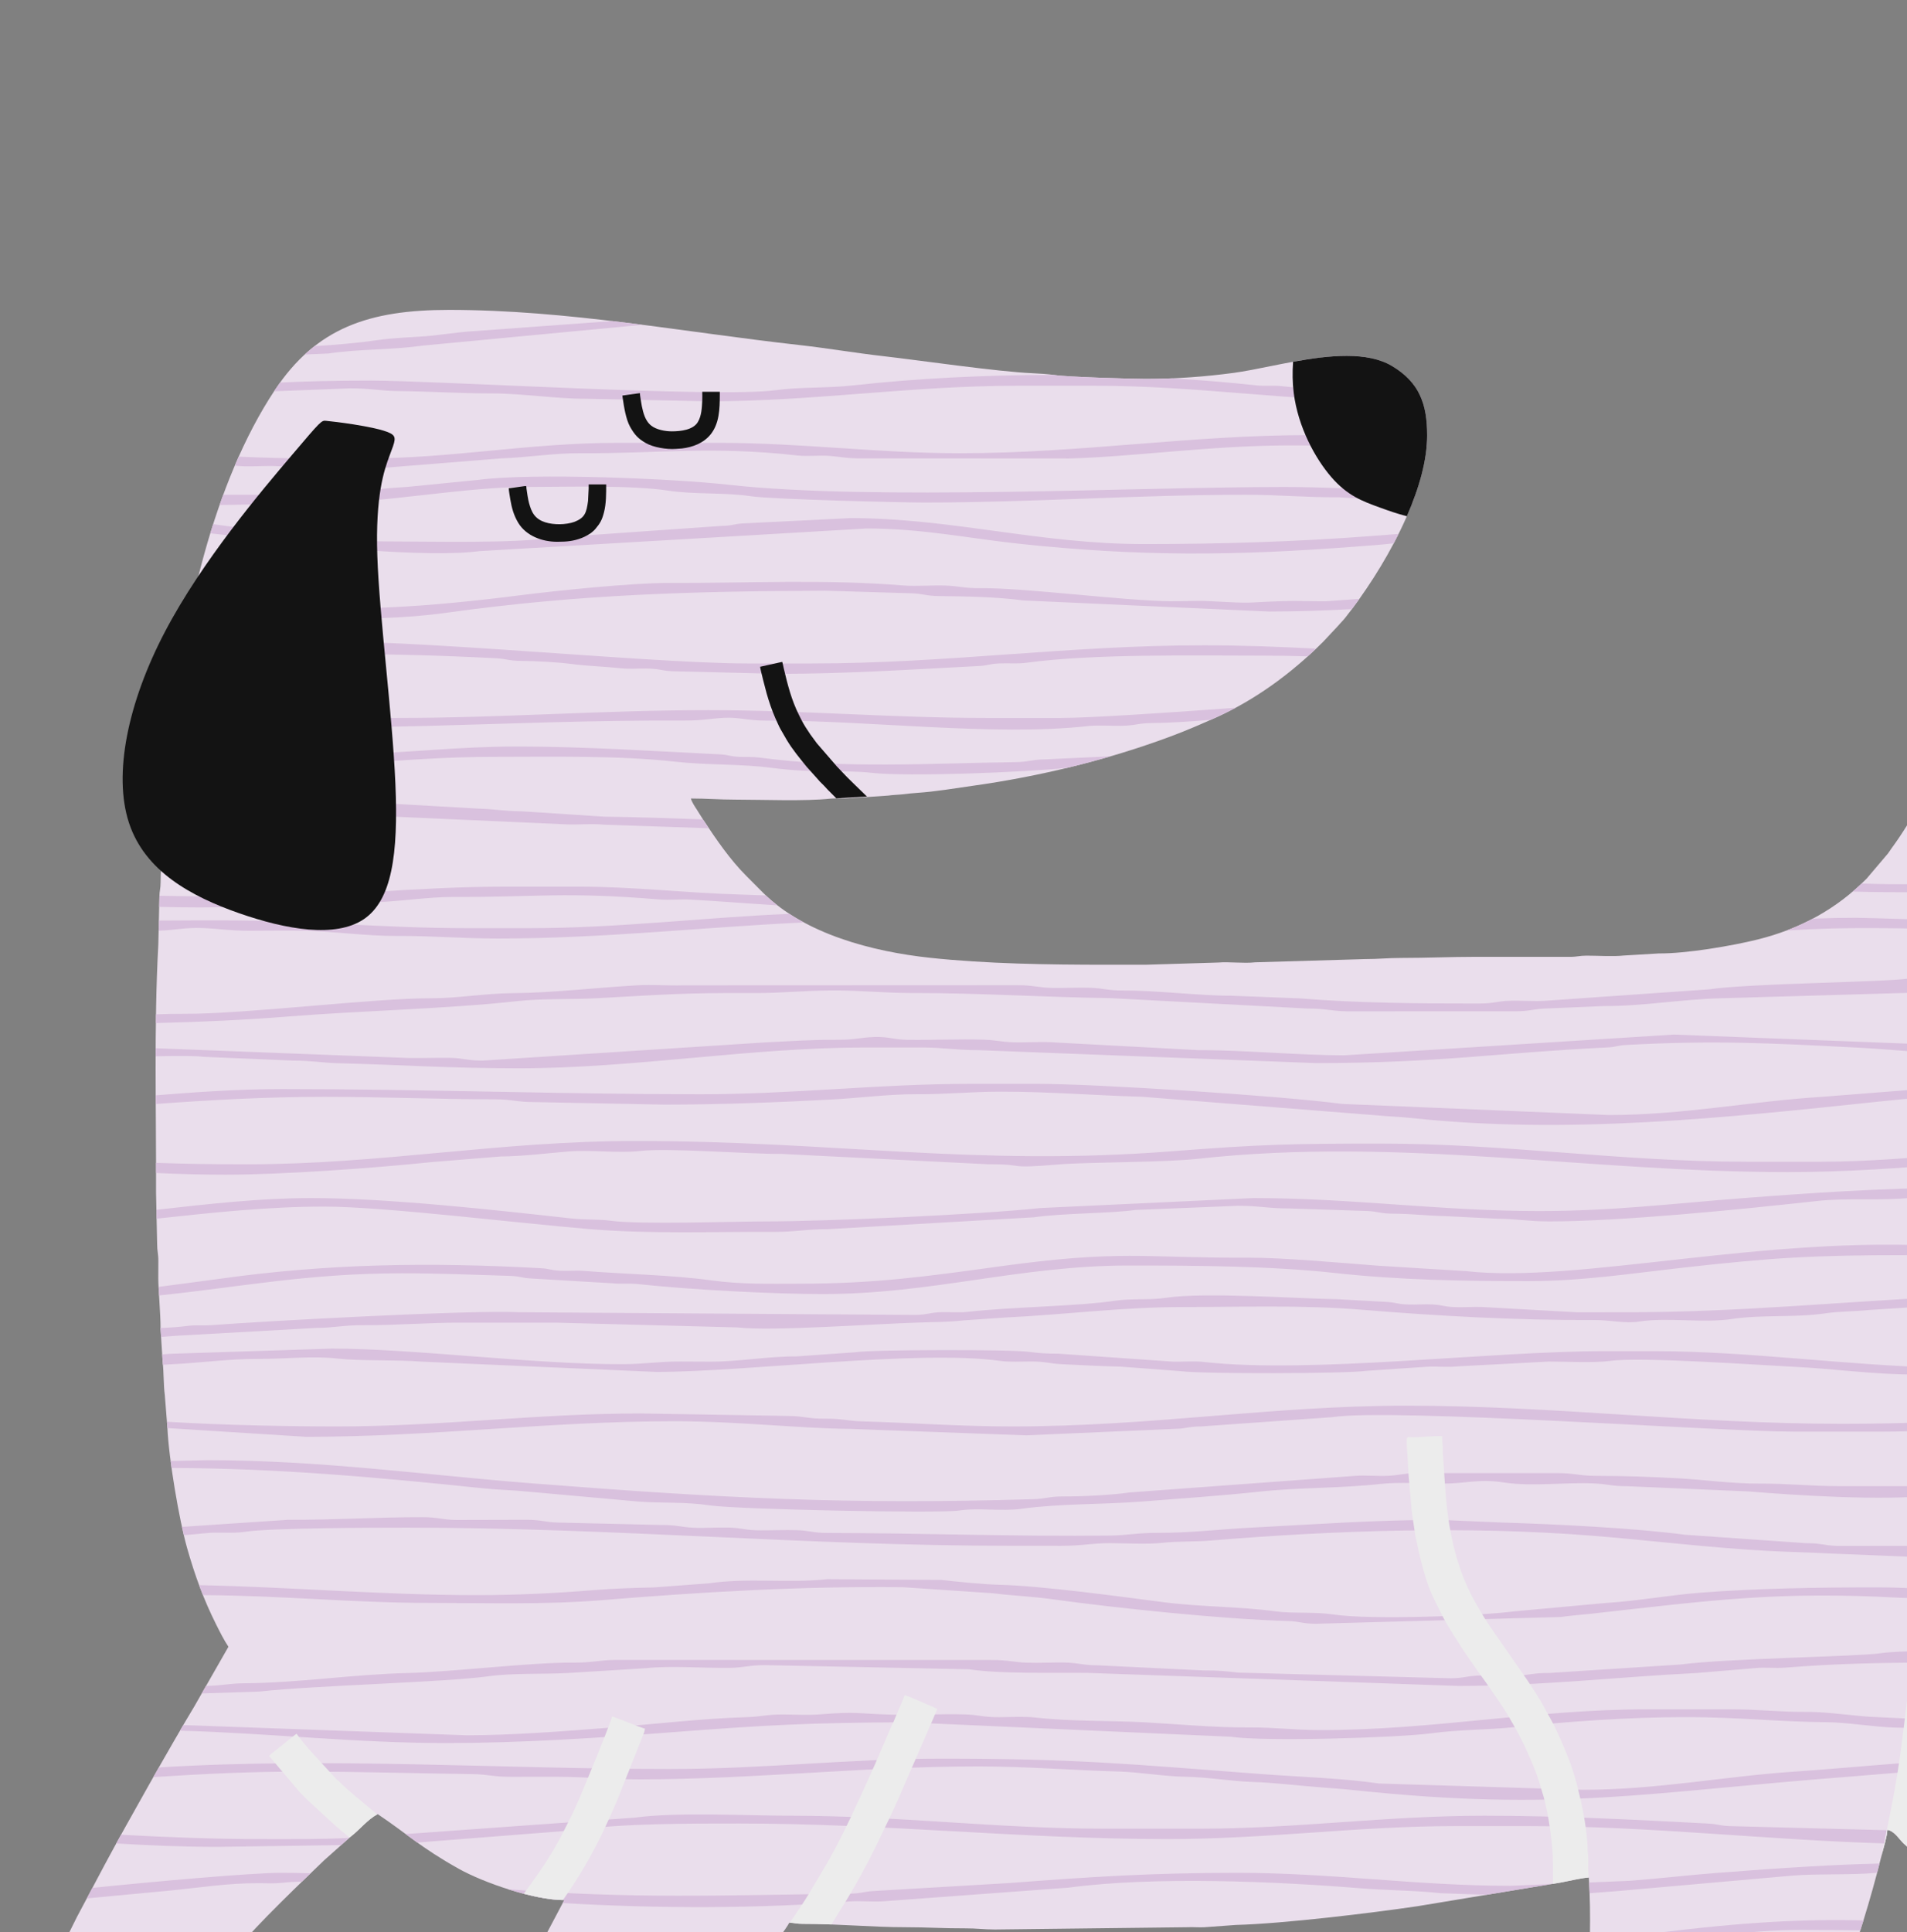
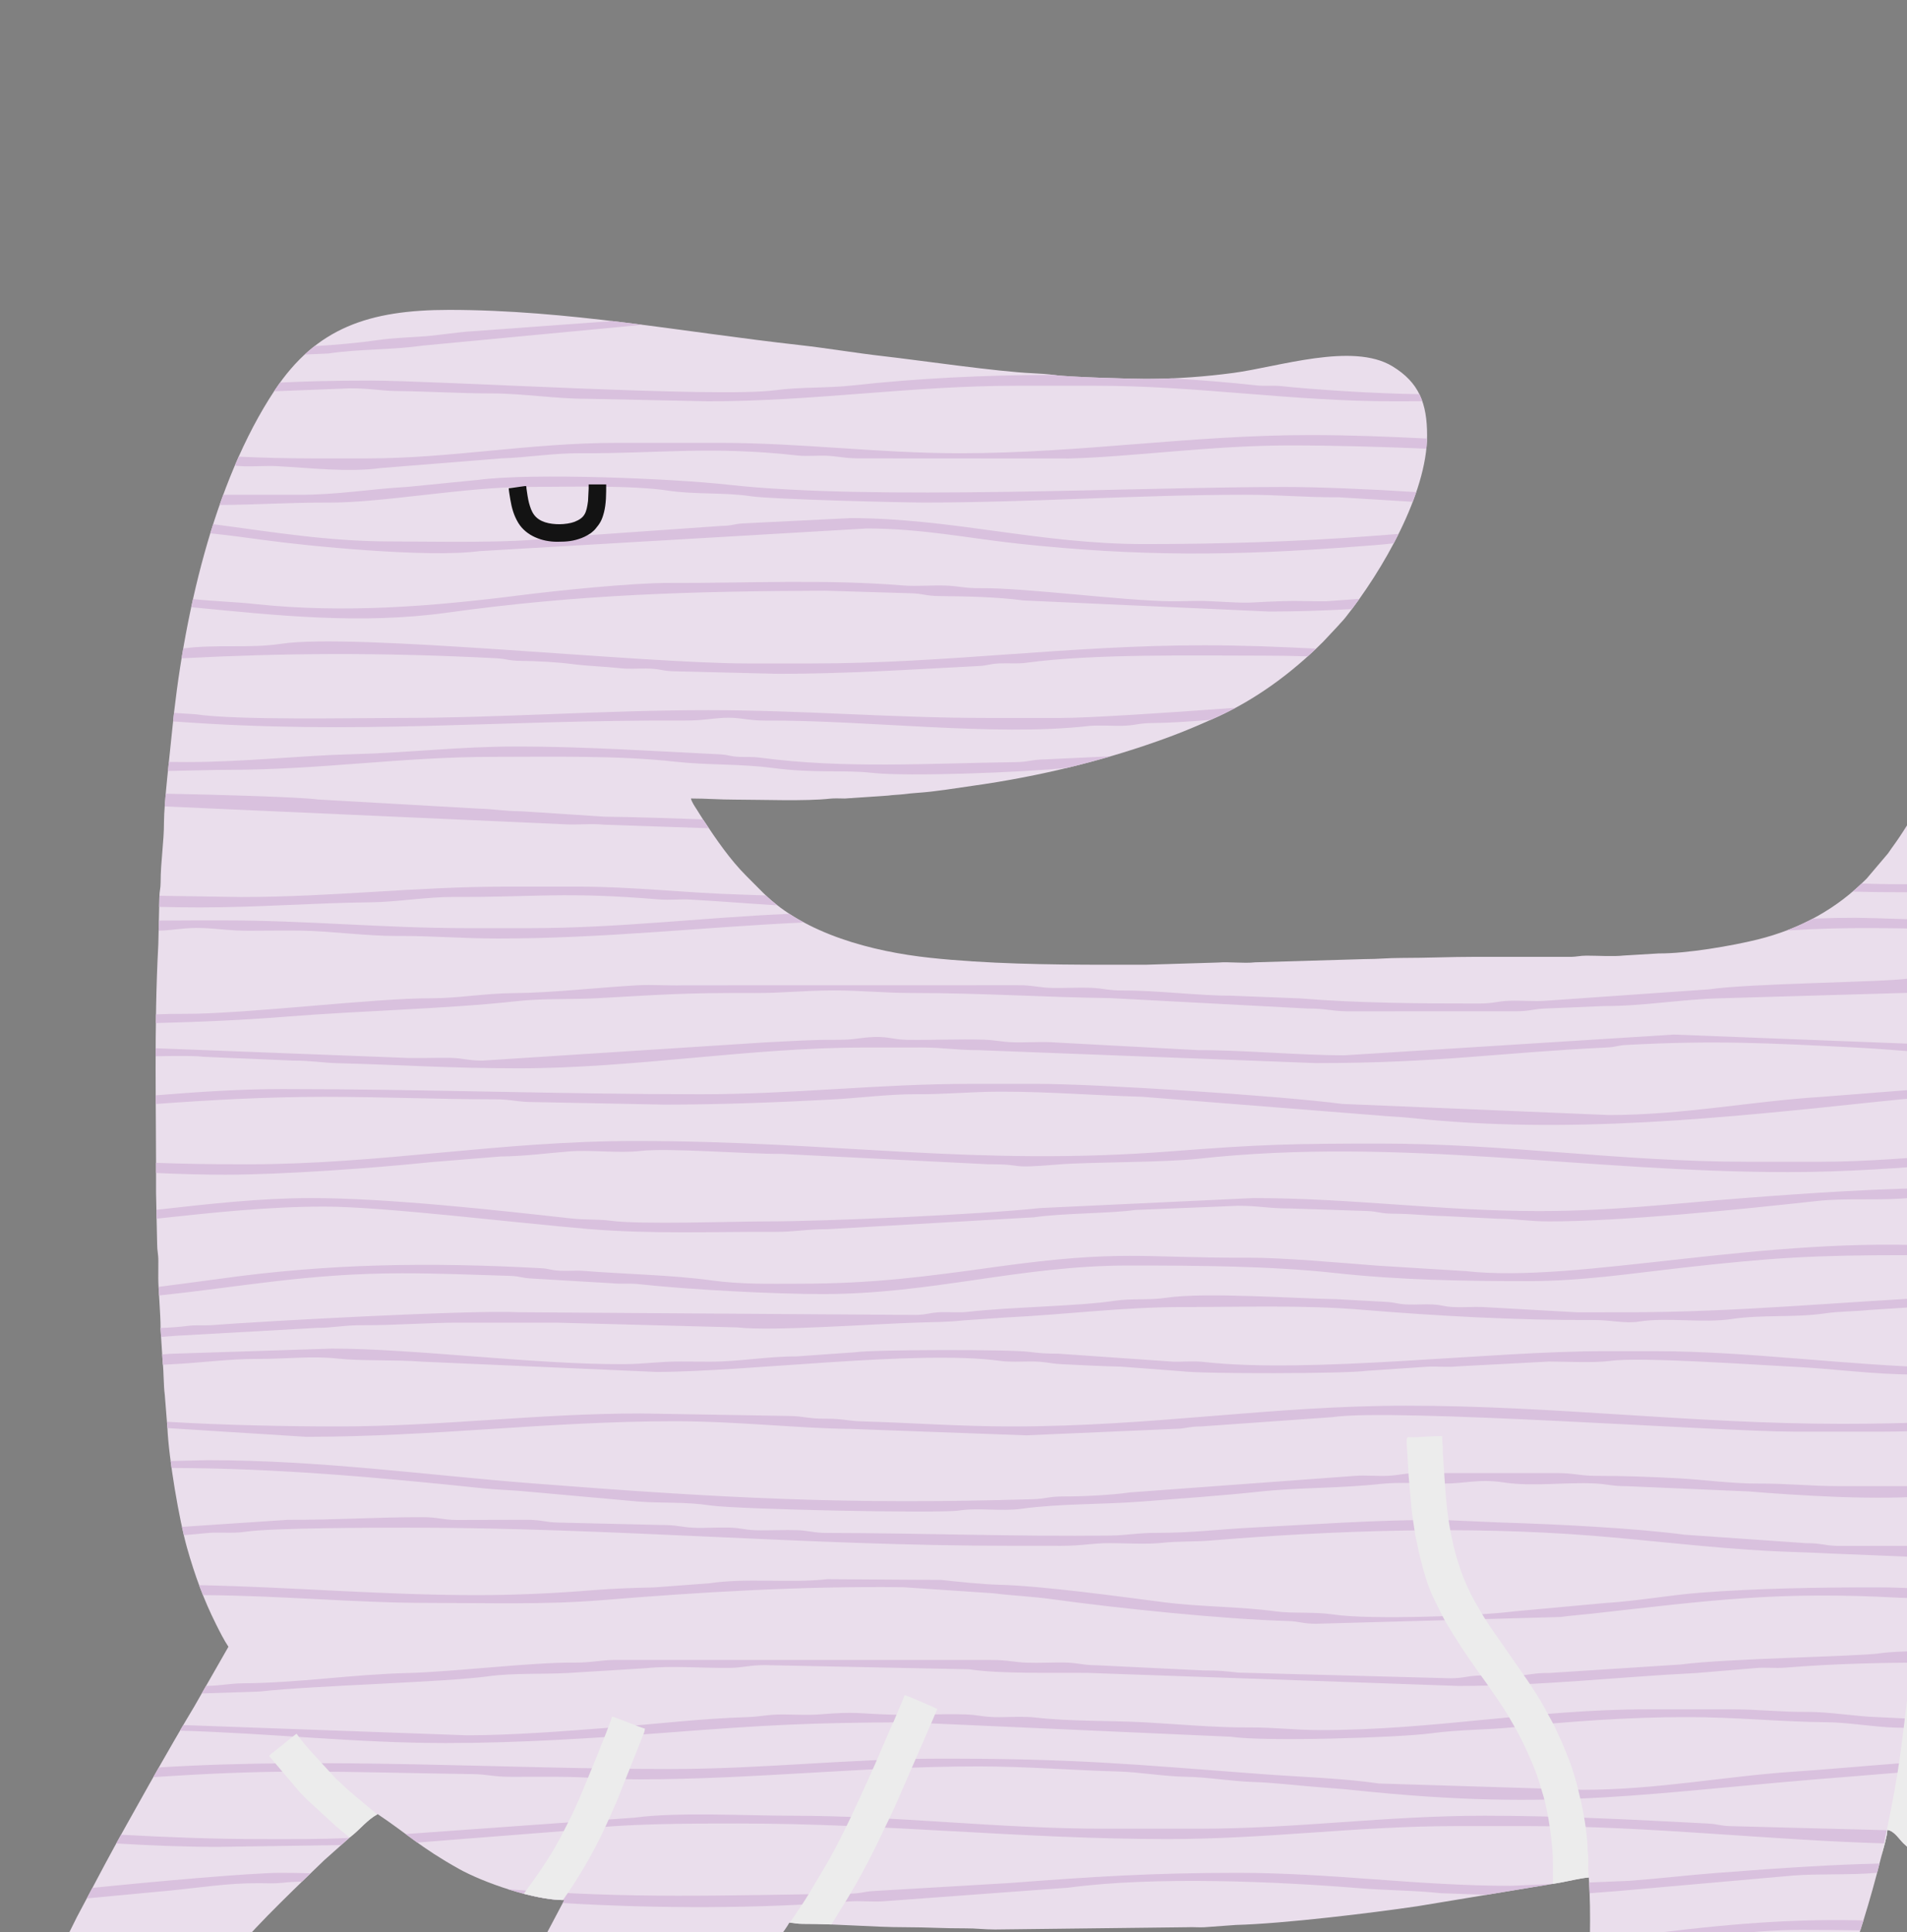
<svg xmlns="http://www.w3.org/2000/svg" width="155" height="157" viewBox="0 0 155 157" fill="none">
  <rect x="0" y="0" width="155" height="157" fill="#808080" stroke="none" />
  <g opacity="0.85">
    <path fill-rule="evenodd" clip-rule="evenodd" d="M110.345 194H108.028C107.053 193.931 106.187 193.76 105.515 193.451C104.137 192.816 103.564 191.222 104.622 189.982C104.947 189.602 105.229 189.372 105.661 189.091C107.293 188.034 109.298 187.468 111.122 186.741C113.454 185.811 115.914 185.08 118.203 184.078C120.375 183.125 122.55 182.069 124.242 180.376C124.604 180.016 124.912 179.757 125.226 179.337C128.147 175.442 128.568 170.259 128.948 165.507C128.976 165.173 128.932 164.866 128.978 164.525L129.141 161.839C129.179 158.732 129.345 155.635 129.138 152.554C128.436 152.612 127.543 152.84 126.8 152.974L115.206 154.89C111.56 155.429 104.362 156.309 100.458 156.411L97.887 156.598C97.441 156.622 96.954 156.573 96.508 156.597L80.883 156.781C79.96 156.781 79.337 156.684 78.494 156.689C76.751 156.697 75.306 156.595 73.622 156.597C70.966 156.601 67.956 156.313 65.256 156.323C64.729 156.326 64.557 156.239 64.155 156.23C63.634 157.214 59.348 162.663 58.3 164.067L56.505 166.318C56.283 166.59 56.082 166.818 55.882 167.073C55.103 168.073 54.179 169.012 53.388 170C53.129 170.324 52.995 170.433 52.736 170.728L50.069 173.575C49.79 173.852 49.715 173.986 49.471 174.264L45.221 178.194C44.728 178.574 44.266 178.999 43.763 179.401C41.723 181.024 39.582 182.518 37.312 183.887C33.862 185.968 30.075 187.836 26.276 189.211C24.954 189.689 23.637 190.188 22.255 190.612C19.566 191.434 16.184 192.439 13.235 192.439C11.424 192.439 9.55 191.401 10.475 189.403C10.63 189.066 10.726 189.036 10.949 188.773C12.165 187.333 15.329 185.843 17.125 184.84L20.68 182.88C23.933 181.201 27.394 179.001 30.176 176.66C30.605 176.299 30.976 176.04 31.365 175.643L32.56 174.541C32.95 174.15 33.272 173.829 33.664 173.439C33.922 173.183 33.983 173.041 34.214 172.793L35.755 171.027C37.382 168.893 38.944 166.693 40.32 164.379L41.148 163.001C42.83 160.189 44.333 157.286 45.865 154.391C43.377 154.391 39.299 152.972 37.287 151.848C34.165 150.101 33.129 149.034 30.699 147.408C29.846 147.858 29.251 148.667 28.493 149.245L26.354 151.149C24.789 152.657 20.702 156.543 19.393 158.251L17.583 160.393C17.418 160.588 17.314 160.758 17.149 160.97C16.971 161.197 16.877 161.297 16.702 161.533C16.122 162.311 15.593 163.017 15.036 163.819C14.466 164.643 13.956 165.436 13.418 166.245C11.811 168.665 10.398 171.275 9.099 173.874L7.782 176.6C6.688 178.878 5.584 183.8 3.033 183.8C0.932 183.8 0.157 181.473 0 178.657V176.185C0.128 173.447 0.617 170.738 0.901 169.537C1.16 168.438 1.375 167.52 1.712 166.488L2.676 163.683C3.661 160.963 4.961 158.35 6.25 155.77L8.578 151.39C10.239 148.295 14.062 141.517 15.792 138.659L18.567 133.806C18.193 133.249 17.866 132.589 17.555 131.969C16.551 129.96 15.842 128.024 15.204 125.772C14.563 123.509 13.713 118.522 13.604 115.977L13.394 113.337C13.285 112.525 13.323 111.563 13.221 110.66L13.05 107.984C13.06 106.765 12.862 104.734 12.865 103.848C12.868 103.388 12.868 102.927 12.87 102.466C12.872 101.857 12.773 101.674 12.773 101.092L12.684 96.954C12.709 90.216 12.504 83.466 12.868 76.736L12.956 72.873C12.963 72.35 13.054 72.237 13.055 71.685C13.055 70.026 13.332 68.393 13.328 66.812C13.325 65.327 13.818 61.136 13.962 59.634C14.863 50.276 17.332 39.238 22.334 31.705C25.705 26.63 30.007 25.18 36.489 25.18C46.134 25.18 55.426 26.97 64.975 28.037C67.22 28.287 69.527 28.683 71.792 28.94C74.66 29.266 81.085 30.205 83.917 30.326C84.407 30.347 85.195 30.396 85.701 30.471C86.874 30.647 92.138 30.787 93.108 30.787C95.615 30.787 97.997 30.601 100.251 30.301C103.923 29.811 109.926 27.8 113.164 29.756C115.357 31.082 115.994 32.803 115.994 35.381C115.994 40.099 112.375 46.358 109.364 50.165C109.131 50.461 108.99 50.575 108.76 50.848L107.561 52.129C105.013 54.677 102.029 56.881 98.713 58.354C97.537 58.878 96.403 59.372 95.144 59.84C90.047 61.738 84.532 63.086 79.029 63.854C77.568 64.059 76.061 64.323 74.544 64.424C74.203 64.448 73.773 64.489 73.373 64.54C73.081 64.577 72.568 64.588 72.19 64.645L68.661 64.884C68.297 64.882 67.828 64.855 67.477 64.894C65.503 65.116 61.835 64.973 59.743 64.973C58.433 64.973 57.461 64.881 56.158 64.881C56.226 65.17 56.475 65.532 56.636 65.782C56.828 66.078 56.985 66.351 57.169 66.629C58.228 68.223 59.325 69.84 60.686 71.199C61.167 71.681 61.579 72.102 62.062 72.579C65.421 75.902 70.939 77.325 75.568 77.823C80.122 78.314 85.204 78.39 89.983 78.39C91.024 78.39 92.066 78.39 93.108 78.39L98.995 78.211C99.937 78.134 101.085 78.298 102.009 78.193L110.939 77.931C112.035 77.931 112.783 77.838 113.88 77.838C116.012 77.838 117.878 77.747 119.946 77.747L127.576 77.749C128.186 77.753 128.37 77.652 128.951 77.651C129.834 77.651 131.143 77.735 131.973 77.642L134.836 77.471C137.04 77.49 140.752 76.864 142.887 76.332C146.316 75.477 149.278 73.859 151.727 71.384L153.456 69.346C153.588 69.171 153.637 69.072 153.757 68.911C155.465 66.597 156.856 63.834 158.05 60.982C159.262 58.089 160.284 55.13 161.295 52.095C163.35 45.932 166.503 35.462 169.424 29.621C171.076 26.32 172.877 23.108 175.299 20.33C176.013 19.509 176.678 18.669 177.461 17.896L179.07 16.381C179.359 16.087 179.497 15.938 179.834 15.675C180.04 15.517 180.083 15.44 180.268 15.283C180.453 15.126 180.489 15.133 180.677 14.956C181.732 13.975 182.915 13.14 184.062 12.275C186.099 10.739 188.247 9.374 190.286 7.838L193.88 5.274C197.671 2.757 201.718 0 206.803 0H206.937C209.723 0.007 211.823 0.238 214.249 1.193C215.631 1.738 217.741 2.833 217.741 4.687C217.741 5.901 217.13 6.716 216.34 7.513C214.74 9.126 209.744 12.098 207.411 13.656L200.608 18.159C197.576 20.177 194.683 22.314 191.823 24.537L189.814 26.296C185.693 29.583 181.155 37.098 178.832 41.784C178.592 42.267 178.397 42.556 178.158 43.039C177.936 43.487 177.768 43.819 177.545 44.264L168.873 62.063C168.633 62.545 168.493 62.881 168.262 63.38L164.249 72.509C162.739 76.281 161.6 80.144 160.664 84.088C160.189 86.089 159.8 88.354 159.497 90.457C158.907 94.539 157.938 103.821 157.909 107.801C157.905 108.278 157.836 108.306 157.814 108.717C157.798 109.014 157.826 109.339 157.817 109.639C157.805 110.078 157.743 110.06 157.722 110.462C157.645 111.925 157.726 113.433 157.5 114.928C157.36 115.853 157.382 116.74 157.357 117.635C157.345 118.075 157.283 118.053 157.262 118.458C157.137 120.887 156.977 123.148 156.796 125.529C156.759 126.025 156.65 126.776 156.622 127.283C156.597 127.719 156.544 127.897 156.525 128.212C156.497 128.649 156.551 128.649 156.774 128.872L165.054 137.595C166.529 139.257 167.899 141.007 169.238 142.785C169.811 143.544 170.275 144.269 170.811 145.073C172.363 147.401 173.659 149.889 174.699 152.488C178.007 160.75 177.726 171.258 175.33 179.717C174.342 183.211 173.036 186.817 170.919 189.642C169.647 191.339 167.667 193.45 165.258 193.45C163.797 193.45 162.41 192.514 162.41 190.968C162.41 189.856 162.655 189.024 163.026 188.092C163.191 187.679 163.292 187.459 163.483 187.078C165.77 182.531 167.649 178.045 167.649 172.771C167.649 166.943 165.393 161.383 161.738 157.084L159.507 154.536C158.692 153.48 156.938 151.907 155.953 150.922L154.71 149.775C154.352 149.42 153.935 148.738 153.403 148.694C153.391 149.221 152.998 150.499 152.87 151.01C151.215 157.626 148.567 165.078 145.135 171.03C142.138 176.228 138.662 181.105 133.917 184.811C130.687 187.332 127.167 189.425 123.334 190.954C121.996 191.488 120.702 191.945 119.244 192.379C117.326 192.951 113.617 193.813 110.345 194Z" fill="#FDEFFF" />
    <path fill-rule="evenodd" clip-rule="evenodd" d="M166.936 193.111C166.404 193.323 165.845 193.45 165.257 193.45C164.679 193.45 164.114 193.302 163.641 193.03L166.936 193.111ZM171.754 188.424C171.603 188.661 171.45 188.895 171.291 189.123C168.504 189 166.317 188.878 165.663 188.779C164.743 188.639 163.807 188.559 162.866 188.512C162.916 188.375 162.969 188.235 163.025 188.092L163.036 188.066L171.754 188.424ZM174.202 183.255C174.118 183.49 174.031 183.723 173.941 183.956C171.064 183.712 168.182 183.473 165.26 183.289C165.351 183.077 165.44 182.864 165.527 182.65C168.232 182.799 170.928 183.001 174.202 183.255ZM175.462 179.24L175.33 179.718L175.24 180.033L166.258 180.696C166.345 180.439 166.428 180.185 166.509 179.926C168.1 179.842 169.75 179.735 171.494 179.603C172.834 179.501 174.185 179.339 175.462 179.24ZM176.524 174.291C176.482 174.549 176.44 174.805 176.393 175.06L167.463 175.638C167.503 175.326 167.537 175.011 167.565 174.694L176.524 174.291ZM177.068 169.337C177.053 169.59 177.036 169.843 177.016 170.095L176.748 170.094C175.188 170.089 174.275 170.321 172.533 170.309C171.322 170.3 169.488 170.407 167.537 170.535C167.512 170.278 167.481 170.02 167.447 169.764C170.639 169.59 173.835 169.429 177.068 169.337ZM177.114 164.541C177.125 164.791 177.134 165.042 177.139 165.294C174.392 165.556 171.643 165.873 168.935 166.079C168.193 166.136 167.447 166.185 166.697 166.228C166.618 165.958 166.535 165.69 166.447 165.424C168.809 165.311 171.382 165.179 172.898 164.981C174.201 164.811 175.625 164.664 177.114 164.541ZM176.719 160.231C176.756 160.484 176.791 160.736 176.822 160.991C172.856 161.272 168.964 161.635 164.908 161.795C164.77 161.532 164.63 161.273 164.485 161.016C168.644 160.803 172.675 160.491 176.719 160.231ZM176.195 157.361C176.255 157.63 176.312 157.901 176.366 158.171L173.371 158.087C172.249 158.054 171.386 157.911 169.997 157.874C169.038 157.851 169.096 157.732 168.304 157.67C166.147 157.5 164.005 157.357 161.867 157.237L161.737 157.084L161.229 156.504C162.987 156.605 164.904 156.71 167.05 156.815L170.969 157.114C172.79 157.389 174.483 157.357 176.195 157.361ZM174.593 152.225L174.699 152.488C174.769 152.665 174.839 152.842 174.906 153.02C172.654 152.84 170.417 152.658 168.099 152.603C167.085 152.578 167.14 152.434 166.208 152.385L160.722 152.175C159.476 152.178 158.267 152.064 157.058 151.993L156.437 151.396C160.354 151.429 164.465 151.646 171.057 151.964L174.402 152.206L174.593 152.225ZM172.901 148.594C173.037 148.85 173.169 149.108 173.298 149.368L167.53 149.703C164.5 150.117 160.702 149.856 157.558 149.856C156.621 149.856 155.691 149.846 154.766 149.827L154.709 149.776C154.38 149.45 154.001 148.846 153.529 148.717L164.51 149.003C165.982 148.985 167.444 149.1 168.826 148.89L172.901 148.594ZM196.324 3.673C196.795 3.376 197.272 3.086 197.756 2.805C201.652 2.488 205.608 2.244 209.87 2.244L216.621 2.541C216.885 2.769 217.119 3.023 217.306 3.302L213.884 3.082C212.874 3.086 211.5 3.165 210.534 3.056C206.715 2.628 201.194 3.202 196.324 3.673ZM188.696 8.994C188.993 8.784 189.289 8.573 189.583 8.358C194.393 8.33 198.694 7.781 203.339 7.735C204.617 7.722 205.386 7.509 206.916 7.514C208.01 7.518 209.436 7.592 210.492 7.504C213.852 7.227 214.379 7.446 216.345 7.506L216.339 7.513C216.145 7.71 215.898 7.925 215.614 8.158C214.967 8.152 214.318 8.148 213.667 8.148C207.984 8.148 202.691 8.735 197.207 8.775C196.066 8.781 195.969 8.966 194.901 8.999L188.696 8.994ZM182.761 13.248C183.083 13.005 183.409 12.764 183.732 12.522C189.749 12.225 195.791 11.944 202.065 11.944L209.87 12.071L208.736 12.794C208.417 12.79 208.091 12.787 207.761 12.787H198.69C193.274 12.787 188.008 12.998 182.761 13.248ZM177.951 17.433L178.863 16.575C179.496 16.586 180.154 16.622 180.75 16.573C181.61 16.5 181.933 16.363 183.076 16.367C186.521 16.381 189.421 16.161 192.995 16.161C196.392 16.161 199.919 16.19 203.445 16.281L202.308 17.033C201.795 17.04 201.292 17.033 200.811 16.994C194.522 16.474 187.302 17.13 180.963 17.208C179.763 17.222 179.506 17.435 178.237 17.433H177.951ZM174.313 21.524C174.449 21.349 174.589 21.175 174.729 21.004L179.929 21.209C181.493 21.33 182.937 21.298 184.469 21.522C187.441 21.958 190.875 21.834 193.685 22.219C193.982 22.26 194.332 22.296 194.723 22.325L193.831 22.995C191.773 22.904 189.979 22.796 188.807 22.668L174.313 21.524ZM171.115 26.411C171.263 26.149 171.412 25.887 171.564 25.627C171.879 25.634 172.204 25.639 172.543 25.642C173.718 25.654 173.883 25.86 175.058 25.869L188.354 26.494C188.765 26.493 189.169 26.494 189.567 26.498C189.303 26.719 189.038 26.954 188.773 27.206C187.535 27.16 186.298 27.121 184.977 27.129C183.298 27.14 182.357 26.909 180.544 26.921L174.223 26.493C173.183 26.438 172.153 26.438 171.115 26.411ZM168.57 31.437C168.697 31.154 168.822 30.879 168.948 30.609C174.246 30.848 179.494 31.133 184.979 31.133H185.345C185.127 31.422 184.912 31.715 184.698 32.01C179.78 31.906 173.952 31.666 168.57 31.437ZM166.878 35.594L167.175 34.819C172.075 35.024 177.097 35.498 182.123 35.882L181.743 36.503L177.84 36.374C174.447 36.008 170.648 35.693 166.878 35.594ZM165.218 40.202L165.503 39.382C170.343 39.476 174.998 39.819 179.688 40.121C179.549 40.381 179.415 40.637 179.284 40.888C174.784 40.584 170.335 40.202 165.574 40.202H165.218ZM163.61 44.994L163.864 44.226C164.843 44.16 165.838 44.087 166.853 44.011L173.577 43.562C174.575 43.486 176.198 43.356 178.066 43.221L177.691 43.972C175.458 44.108 173.248 44.267 171.072 44.432C168.156 44.654 165.729 44.842 163.61 44.994ZM161.955 50.085L162.222 49.267C166.927 49.238 171.089 48.757 175.485 48.49L175.072 49.337C170.771 49.673 166.449 49.994 161.955 50.085ZM161.24 52.256L161.294 52.095L161.481 51.53C165.54 51.438 169.576 51.471 173.94 51.664L173.637 52.283C170.598 52.176 167.559 52.221 164.518 52.221C163.417 52.221 162.325 52.234 161.24 52.256ZM159.158 58.191L159.434 57.453C161.721 57.742 166.509 57.761 170.998 57.703L170.685 58.344C168.532 58.347 166.394 58.336 164.308 58.336C162.561 58.336 160.848 58.282 159.158 58.191ZM157.704 61.792L157.99 61.122C161.219 60.877 164.483 60.664 167.898 60.651L169.534 60.708L169.184 61.425C165.265 61.344 161.387 61.404 157.704 61.792ZM155.041 66.994C155.209 66.72 155.374 66.442 155.536 66.163L160.932 66.349C162.974 66.349 164.989 66.325 166.984 66.284L166.598 67.16C165.416 67.18 164.23 67.192 163.043 67.192L157.139 66.98C156.463 66.982 155.75 66.992 155.041 66.994ZM150.583 72.447C150.831 72.236 151.074 72.016 151.313 71.789C152.701 71.837 154.087 71.858 155.457 71.841C156.629 71.826 156.799 71.627 157.972 71.612C160.029 71.587 161.64 71.407 163.469 71.415L164.768 71.325L164.431 72.093L158.622 72.473C155.307 72.514 152.836 72.507 150.583 72.447ZM145.211 75.608C145.949 75.328 146.661 75.006 147.349 74.642C148.488 74.598 149.642 74.573 150.807 74.573C151.858 74.573 157.877 74.767 163.307 75.002L163.069 75.68C162.635 75.654 162.206 75.634 161.783 75.621C154.009 75.39 150.245 75.299 145.211 75.608ZM24.762 28.808C25.023 28.567 25.289 28.34 25.562 28.127C27.396 28.015 29.15 27.859 30.663 27.639C31.996 27.445 33.228 27.425 34.566 27.322C35.724 27.232 37.142 26.992 38.378 26.916L49.76 26.087C50.579 26.184 51.399 26.286 52.218 26.392L34.282 28.091C31.744 28.451 29.203 28.346 26.689 28.725L24.762 28.808ZM22.275 31.795L22.334 31.705C22.475 31.492 22.618 31.286 22.763 31.085C24.862 30.982 27.126 30.923 30.152 30.923C35.474 30.923 58.393 32.34 63.001 31.708C65.013 31.432 67.189 31.554 69.356 31.313C74.483 30.746 80.061 30.463 85.639 30.463L85.7 30.471C86.873 30.647 92.137 30.787 93.107 30.787C93.832 30.787 94.547 30.771 95.252 30.742C97.6 30.881 99.899 31.07 102.112 31.313C102.797 31.389 103.475 31.3 104.16 31.375C106.546 31.635 111.831 31.992 115.365 32.026C115.456 32.212 115.537 32.404 115.605 32.603C114.816 32.607 114.033 32.609 113.261 32.609C104.904 32.609 97.42 31.344 89.003 31.344H82.675C74.012 31.344 66.237 32.609 57.574 32.609L47.655 32.404C45.28 32.414 42.412 31.972 40.074 31.969C37.342 31.967 35.11 31.81 32.253 31.774C30.943 31.758 30.047 31.551 28.465 31.555L22.275 31.795ZM19.084 37.831C19.188 37.588 19.293 37.345 19.4 37.106C21.276 37.19 23.275 37.249 25.511 37.249H29.73C36.81 37.249 42.96 35.983 50.191 35.983H58.418C65.203 35.983 71.309 36.827 78.035 36.827C87.806 36.827 96.711 35.351 106.511 35.351C109.726 35.351 112.863 35.476 115.988 35.632C115.982 35.903 115.963 36.178 115.934 36.457C112.324 36.31 108.647 36.194 104.824 36.194C98.472 36.194 92.151 37.118 86.901 37.256L70.021 37.246C68.803 37.258 68.392 37.125 67.477 37.048C66.58 36.974 65.669 37.108 64.777 37.007C57.766 36.221 53.287 36.87 47.237 36.827C44.991 36.809 42.88 37.18 40.7 37.249L30.938 38.034C28.314 38.393 25.144 38.02 22.559 37.88C21.672 37.832 20.703 37.916 19.809 37.888C19.504 37.88 19.279 37.857 19.084 37.831ZM17.846 41.033C17.943 40.755 18.044 40.477 18.145 40.202H24.247C27.389 40.219 30.097 39.728 33.099 39.563L38.858 38.994C43.22 38.407 54.681 38.882 59.23 39.389C70.911 40.691 92.129 39.568 104.402 39.568C107.128 39.568 111.236 39.738 115.113 39.983C115.023 40.246 114.928 40.51 114.827 40.774L108.834 40.409C106.103 40.425 104.054 40.202 101.238 40.202C92.387 40.202 83.95 40.834 75.081 40.834C73.325 40.834 62.735 40.579 61.038 40.323C58.889 39.998 56.475 40.194 54.321 39.868C51.229 39.402 46.032 39.568 42.808 39.568C37.858 39.568 31.072 40.856 26.782 40.838C23.538 40.823 20.831 41.021 17.846 41.033ZM17.092 43.336L17.324 42.592C22.038 43.206 26.608 43.996 31.839 43.996C35.094 43.996 41.734 44.164 44.828 43.697L58.63 42.733C59.597 42.709 59.533 42.596 60.327 42.531L69.173 42.096C77.533 42.125 84.445 44.208 93.011 44.208C99.115 44.208 105.371 44.02 111.35 43.562L113.676 43.384C113.546 43.64 113.416 43.896 113.281 44.149C112.309 44.263 111.014 44.351 110.296 44.407C100.324 45.171 92.599 45.234 82.712 44.17C78.763 43.745 74.948 42.943 70.441 42.943L38.953 44.783C34.828 45.348 24.79 44.349 21.414 43.875C19.885 43.66 18.455 43.481 17.092 43.336ZM15.541 49.338L15.686 48.677C17.417 48.861 19 48.894 20.838 49.09C27.999 49.847 35.182 49.271 42.324 48.362C45.265 47.989 51.42 47.353 54.405 47.366C60.579 47.39 67.129 47.052 73.406 47.571C74.464 47.658 75.697 47.543 76.776 47.575C77.907 47.609 78.356 47.808 79.722 47.792C83.246 47.753 91.26 48.807 95.112 48.855C96.14 48.868 97.272 48.791 98.285 48.846C102.396 49.067 100.817 48.947 104.395 48.84C105.506 48.807 106.669 48.869 107.785 48.855L110.49 48.662C110.286 48.949 110.083 49.227 109.88 49.495C107.639 49.612 105.392 49.69 103.136 49.69L83.155 48.789C80.993 48.495 78.483 48.459 76.339 48.434C75.201 48.421 75.096 48.24 74.034 48.207L67.071 47.998C56.277 48.043 47.15 48.282 36.36 49.781C29.293 50.762 22.456 50.003 15.541 49.338ZM14.757 53.492L14.892 52.689C17.62 52.33 20.25 52.705 22.858 52.31C28.742 51.419 52.026 53.909 60.738 53.909H66.011C76.921 53.909 86.898 52.432 97.863 52.432C100.952 52.432 103.973 52.553 106.972 52.704C106.75 52.916 106.525 53.125 106.296 53.332C105.116 53.296 103.924 53.275 102.714 53.275C97.189 53.275 88.891 53.109 83.461 53.849C82.741 53.948 82.124 53.882 81.403 53.902C80.39 53.928 80.443 54.071 79.512 54.12C74.142 54.396 68.829 54.752 63.269 54.752L54.62 54.541C53.679 54.491 53.609 54.332 52.519 54.322C51.826 54.314 51.121 54.376 50.432 54.298C49.384 54.181 47.549 54.1 46.547 53.965C45.35 53.804 43.539 53.709 42.383 53.7C41.282 53.691 41.222 53.534 40.277 53.485C30.83 52.999 22.984 53.067 14.757 53.492ZM14.065 58.619L14.142 57.925L15.897 58.036C19.225 58.539 28.86 58.336 32.261 58.336C40.938 58.336 48.877 57.703 57.574 57.703C65.22 57.703 72.502 58.336 80.144 58.336H86.261C88.339 58.336 94.218 57.969 100.437 57.508C99.872 57.812 99.298 58.094 98.712 58.354L98.407 58.49C96.596 58.642 94.949 58.743 93.639 58.753C92.463 58.759 92.298 58.963 91.121 58.977C90.259 58.988 89.242 58.904 88.401 59C80.792 59.854 70.453 58.502 62.211 58.551C60.78 58.559 60.06 58.263 58.846 58.328C57.756 58.386 57.081 58.553 55.676 58.547C40.065 58.49 29.301 59.743 14.065 58.619ZM13.648 62.646L13.723 61.91C14.204 61.916 14.688 61.92 15.175 61.92C19.888 61.92 24.403 61.387 28.669 61.283C33.161 61.173 37.261 60.656 41.964 60.656C47.519 60.656 53.046 61.03 58.417 61.288C59.337 61.333 59.184 61.453 60.107 61.498C60.699 61.526 61.132 61.477 61.735 61.557C68.675 62.483 75.537 62.016 82.472 61.928C83.644 61.915 83.815 61.716 84.987 61.701L90.276 61.452C89.109 61.792 87.929 62.107 86.74 62.393C83.291 62.756 73.794 63.128 70.832 62.796C68.587 62.542 66.234 62.854 62.789 62.401C60.127 62.051 57.555 62.188 54.862 61.89C50.22 61.375 44.87 61.499 40.066 61.499C32.649 61.499 26.036 62.554 18.55 62.554C17.285 62.554 15.47 62.619 13.648 62.646ZM13.386 65.526C13.409 65.204 13.438 64.855 13.47 64.49C17.704 64.571 24.547 64.766 25.843 64.963L39.018 65.71C40.177 65.742 40.951 65.908 42.394 65.92L49.128 66.358C51.831 66.391 54.476 66.486 57.134 66.577L57.168 66.629L57.617 67.299L49.105 67.013C48.111 66.902 46.979 67.036 45.971 66.982L13.386 65.526ZM12.936 73.687L12.955 72.873L12.958 72.786L19.605 72.886C27.096 72.886 33.743 72.043 41.12 72.043H47.027C51.482 72.043 55.745 72.558 60.098 72.683C60.822 72.703 61.536 72.728 62.243 72.756C62.543 73.039 62.86 73.31 63.19 73.566C60.792 73.422 58.371 73.218 56.099 73.096C55.285 73.052 54.385 73.153 53.577 73.085C45.782 72.443 43.691 72.91 36.897 72.882C34.717 72.873 32.25 73.293 30.16 73.317C25.48 73.368 21.12 73.731 16.23 73.731C15.121 73.731 14.024 73.715 12.936 73.687ZM12.893 75.625L12.912 74.8C14.702 74.784 16.454 74.784 18.129 74.784C25.015 74.784 31.123 75.416 37.957 75.416H43.019C50.319 75.416 57.026 74.556 64.157 74.255C64.538 74.503 64.933 74.735 65.34 74.954C57.002 75.343 49.052 76.26 40.488 76.26C37.468 76.26 35.147 76.035 32.259 76.053C29.802 76.067 26.843 75.649 24.465 75.62C23.066 75.603 21.64 75.626 20.238 75.628C18.663 75.63 17.716 75.453 16.446 75.409C14.975 75.357 14.219 75.587 12.893 75.625ZM12.668 83.13L12.677 82.422C13.395 82.394 14.14 82.374 14.967 82.378C19.831 82.407 30.417 81.1 35.006 81.113C37.269 81.118 39.335 80.713 41.761 80.696C44.874 80.674 48.731 80.225 51.877 80.055C53.036 79.993 54.301 80.098 55.471 80.062L82.68 80.051C84.03 80.045 84.401 80.26 85.62 80.275C86.597 80.287 87.616 80.231 88.588 80.26C89.689 80.293 90.025 80.49 91.319 80.482C93.973 80.469 97.758 80.924 99.971 80.901L105.656 81.122C110.241 81.501 115.394 81.545 120.229 81.54C121.45 81.538 121.666 81.347 122.747 81.314C123.692 81.286 124.766 81.388 125.695 81.31L138.906 80.388C142.154 79.899 153.168 79.808 155.115 79.512C156.344 79.326 158.948 79.296 161.913 79.331C161.801 79.715 161.691 80.101 161.585 80.486L139.845 81.116C136.659 81.194 133.553 81.761 130.351 81.748L125.494 81.953C124.54 82.004 124.342 82.17 123.182 82.172L109.456 82.173C108.214 82.159 107.726 81.941 106.302 81.951L90.277 81.103C84.887 81.035 79.897 80.688 74.238 80.688C71.794 80.688 69.929 80.469 67.7 80.477C65.326 80.486 63.545 80.697 61.371 80.689C55.337 80.667 54.023 80.814 48.505 81.112C46.303 81.231 44.135 81.113 41.995 81.352C36.562 81.96 29.215 82.133 23.414 82.598C19.991 82.873 16.334 83.039 12.668 83.13ZM12.649 85.828L12.651 85.174L33.307 85.969C34.361 85.982 35.434 85.939 36.488 85.952C37.685 85.968 37.948 86.176 39.215 86.179L62.216 84.697C64.281 84.599 65.866 84.475 68.123 84.487C69.489 84.495 69.955 84.291 71.074 84.26C72.315 84.224 72.596 84.478 73.807 84.493C75.832 84.519 77.925 84.418 79.94 84.478C81.061 84.512 81.528 84.706 82.884 84.698C83.788 84.693 84.952 84.633 85.828 84.707L97.438 85.33C100.78 85.306 105.733 85.75 109.254 85.75L136.043 84.063L157.973 84.913C158.77 84.937 159.656 84.875 160.481 84.887C160.42 85.161 160.361 85.44 160.304 85.721C156.918 85.621 154.003 85.28 150.808 85.116C143.751 84.753 139.337 84.524 132.244 84.905C131.327 84.954 131.473 85.073 130.557 85.116C121.614 85.548 116.997 86.382 106.933 86.382L79.51 85.329C77.646 85.333 76.655 85.107 74.872 85.115C73.325 85.124 71.777 85.118 70.23 85.118C60.945 85.118 51.562 86.805 42.175 86.805C36.449 86.805 32.697 86.525 27.403 86.389C26.196 86.357 25.331 86.178 23.817 86.179L16.53 85.871C15.987 85.79 14.547 85.784 12.649 85.828ZM12.658 89.704L12.655 88.999C15.991 88.733 19.406 88.491 22.98 88.491C34.392 88.491 45.531 88.912 56.941 88.912C64.563 88.912 71.33 88.069 78.878 88.069H84.363C89.087 88.069 103.99 89.026 109.1 89.698L130.768 90.601C136.862 90.601 142.356 89.475 148.066 89.124L156.868 88.433C157.812 88.305 158.815 88.217 159.854 88.157L159.722 88.966C157.343 89.06 155.007 89.267 152.675 89.513C140.116 90.842 127.353 92.203 114.707 90.842C113.756 90.74 112.723 90.713 111.963 90.632L92.807 89.117C88.977 89.011 85.321 88.703 81.41 88.703C78.811 88.703 77.018 88.926 74.445 88.91C72.367 88.898 69.699 89.229 67.7 89.335C63.191 89.575 58.61 89.754 53.988 89.756L43.436 89.55C42.038 89.555 41.617 89.329 40.284 89.327C35.393 89.32 31.225 89.124 26.355 89.124C21.627 89.124 17.118 89.38 12.658 89.704ZM12.685 95.31L12.683 94.484C14.898 94.566 17.229 94.606 20.027 94.606C31.031 94.606 40.553 92.709 51.668 92.709C67.882 92.709 79.216 94.803 95.32 93.54C102.455 92.982 105.175 92.92 112.206 92.92C122.433 92.92 131.717 94.395 141.949 94.395H148.066C151.53 94.395 155.282 94.089 159.067 93.779L158.977 94.552C154.517 94.903 150.055 95.239 145.324 95.239C128.831 95.239 113.853 92.355 97.41 94.154C94.506 94.471 88.559 94.411 86.061 94.617C81.509 94.995 83.597 94.588 80.356 94.605L63.484 93.759C60.861 93.784 54.364 93.256 52.059 93.52C50.256 93.727 48.033 93.411 46.195 93.564C44.493 93.704 42.521 93.956 40.696 93.97L35.037 94.43C30.439 94.911 22.965 95.45 18.339 95.45C16.427 95.45 14.547 95.397 12.685 95.31ZM12.727 99.023L12.712 98.302C16.972 97.824 21.158 97.348 25.3 97.348C31.491 97.348 40.181 98.309 46.425 99.004C47.533 99.127 48.679 99.06 49.615 99.188C52.002 99.515 59.513 99.246 62.214 99.246C67.109 99.246 79.599 98.69 84.542 98.16L101.871 97.348C109.941 97.348 117.1 98.403 125.074 98.403C131.071 98.403 135.818 97.806 141.543 97.364C147.101 96.935 152.97 96.536 158.761 96.506L158.691 97.168C157.459 97.17 156.344 97.213 155.418 97.316C152.939 97.595 150.18 97.314 147.675 97.589C141.625 98.257 131.834 99.246 125.918 99.246C124.214 99.246 123.155 99.029 121.706 99.028L117.486 98.818C115.799 98.773 114.86 98.629 113.255 98.619C112.159 98.611 112.098 98.451 111.153 98.401L104.823 98.193C103.089 98.198 102.248 97.968 100.608 97.978L92.289 98.314C90.389 98.6 86.361 98.569 84.03 98.913L67.277 99.878C65.546 99.874 64.612 100.1 63.063 100.095C57.969 100.074 52.976 100.287 47.882 99.868C42.026 99.385 31.221 98.042 26.355 98.042C21.806 98.042 17.332 98.525 12.727 99.023ZM12.926 105.262C19.544 104.578 24.989 103.463 32.683 103.463C35.797 103.463 38.288 103.576 41.338 103.668C42.348 103.697 42.303 103.838 43.229 103.887L49.8 104.275C50.484 104.35 51.163 104.263 51.847 104.337C56.071 104.8 62.966 105.15 66.855 105.15C75.806 105.15 82.852 102.831 91.746 102.831C97.191 102.831 103.241 102.864 108.441 103.431C113.821 104.021 118.905 104.097 124.23 104.097C128.56 104.097 132.525 103.485 136.464 103.042C144.121 102.179 147.385 101.987 155.027 101.987C156.092 101.987 157.162 102.014 158.233 102.059L158.298 101.284C143.445 100.327 128.319 104.313 119.136 103.282L111.984 102.843C109.01 102.609 104.132 102.181 101.453 102.192C92.799 102.23 91.212 101.52 81.079 102.922C75.237 103.73 71.044 104.306 64.956 104.306C62.542 104.306 60.307 104.375 57.842 104.038C54.55 103.587 50.73 103.532 47.437 103.264C46.825 103.214 46.162 103.285 45.549 103.253C44.636 103.206 44.779 103.089 43.864 103.041C34.933 102.56 26.767 102.66 17.929 103.897C16.257 104.131 14.665 104.325 12.886 104.565L12.926 105.262ZM13.091 108.63L13.05 107.984L13.05 107.907C13.84 107.874 14.591 107.825 15.233 107.738C15.951 107.642 16.569 107.724 17.273 107.67C21.19 107.362 38.38 106.421 42.177 106.625L74.456 106.845C75.499 106.813 75.51 106.648 76.551 106.619C77.245 106.6 77.947 106.673 78.636 106.595C82.375 106.177 87.554 106.15 90.602 105.694C91.982 105.488 93.41 105.658 94.788 105.449C97.923 104.976 105.61 105.526 108.629 105.563L112.63 105.782C113.557 105.831 113.509 105.972 114.52 106C115.138 106.018 115.811 105.96 116.426 105.993C117.353 106.042 117.308 106.182 118.317 106.211C119.011 106.232 119.747 106.177 120.44 106.198L128.23 106.633C129.569 106.635 130.907 106.627 132.245 106.627C141.198 106.627 149.4 105.79 157.998 105.376L157.96 106.101C157.19 106.128 156.422 106.162 155.658 106.203L151.893 106.446C150.962 106.55 149.428 106.556 148.365 106.715C145.971 107.077 143.181 106.81 140.805 107.171C138.363 107.54 135.599 107.014 133.206 107.386C132.038 107.567 130.948 107.25 129.504 107.258C123.299 107.289 116.737 106.924 110.719 106.426C105.847 106.024 101.054 106.204 96.175 106.204C91.193 106.204 86.676 106.814 81.832 107.048L78.276 107.291C77.081 107.423 76.102 107.42 74.652 107.464C71.048 107.569 62.825 108.187 59.925 107.861L45.128 107.47C42.597 107.47 40.066 107.47 37.535 107.47C34.601 107.47 32.266 107.692 29.518 107.68C27.916 107.673 27.125 107.899 25.73 107.899L14.343 108.537L13.091 108.63ZM13.243 110.894L13.22 110.66L13.182 110.051C13.438 110.028 13.682 110.011 13.91 109.999L26.988 109.579C33.624 109.579 43.451 110.873 50.612 110.845C52.464 110.837 53.561 110.621 55.251 110.63C56.096 110.635 56.947 110.641 57.792 110.641C60.124 110.637 62.374 110.206 64.748 110.213L69.475 109.879C70.991 109.649 82.141 109.637 83.672 109.846C84.452 109.953 84.978 109.986 86.058 109.994L95.325 110.639C96.157 110.664 97.004 110.571 97.832 110.664C106.539 111.641 121.054 109.789 130.347 109.789H134.566C142.048 109.789 149.976 110.931 157.696 111.129L157.684 111.686L155.659 111.687C152.226 111.687 149.141 111.219 145.745 111.055C143.065 110.926 133.375 110.237 130.922 110.575C129.582 110.759 127.356 110.637 125.918 110.633L118.504 111.023C117.676 111.117 116.833 111.009 116.001 111.054L111.063 111.388C109.494 111.625 97.697 111.648 96.022 111.418L91.119 111.048C89.323 111.001 88.079 110.939 86.261 110.845C85.283 110.794 84.96 110.622 83.735 110.627C82.913 110.633 82.061 110.685 81.256 110.575C74.6 109.663 60.62 111.477 53.355 111.477L34.359 110.645C32.123 110.469 29.33 110.604 27.441 110.391C25.359 110.156 23.252 110.433 20.869 110.42C18.718 110.41 16.272 110.737 14.121 110.844L13.243 110.894ZM13.605 116.039L13.603 115.977L13.567 115.524C18.284 115.812 23.648 115.904 27.41 115.904C35.907 115.904 43.585 114.85 52.089 114.85L64.121 115.053C65.344 115.064 65.705 115.287 67.064 115.275C68.433 115.262 68.883 115.457 70.013 115.49C74.17 115.609 77.947 115.904 82.254 115.904C93.757 115.904 103.241 114.218 114.316 114.218C126.418 114.218 137.569 115.693 149.754 115.693C152.344 115.693 154.896 115.635 157.426 115.541C157.408 115.77 157.395 115.995 157.387 116.221C156.03 116.274 154.647 116.327 153.129 116.327H145.745C139.711 116.327 113.203 114.406 108.288 115.151L97.65 115.904C96.709 115.916 96.592 116.013 95.933 116.085L83.394 116.629L69.183 116.108C65.008 116.072 59.931 115.483 54.831 115.483C44.622 115.483 35.157 116.749 24.879 116.749L13.605 116.039ZM13.943 119.279L13.866 118.714L16.863 118.646C26.095 118.646 34.676 119.861 43.246 120.528C58.926 121.749 68.847 122.266 83.948 121.816C85.034 121.785 85.242 121.588 86.466 121.593C87.938 121.598 90.399 121.48 91.835 121.266L110.109 119.922C110.982 119.85 111.961 119.96 112.84 119.913C113.821 119.86 114.14 119.691 115.365 119.696H126.555C127.953 119.69 128.374 119.917 129.707 119.919C132.123 119.922 134.081 119.993 136.465 120.121C138.423 120.227 140.892 120.565 142.999 120.548C145.221 120.532 147.104 120.755 149.541 120.755H155.659C156.161 120.755 156.652 120.747 157.132 120.735L157.083 121.51C152.886 121.965 145.814 121.49 142.149 121.188L132.241 120.76C131.014 120.767 130.697 120.597 129.715 120.544C127.252 120.41 124.631 120.822 122.209 120.455C120.155 120.144 119.147 120.557 117.274 120.549C115.801 120.544 113.631 120.418 112.238 120.574C108.968 120.942 105.555 120.854 102.323 121.208C99.374 121.53 95.782 121.774 92.788 122.009C89.632 122.256 86.205 122.162 83.039 122.595C81.366 122.825 79.561 122.493 77.913 122.741C76.341 122.979 59.885 122.652 57.696 122.32C55.67 122.014 53.812 122.159 51.89 122.009L42.985 121.21C41.617 121.066 40.624 121.074 39.256 120.932C30.738 120.042 22.57 119.304 13.943 119.279ZM14.939 124.737C14.889 124.523 14.838 124.299 14.788 124.064L23.397 123.491C27.32 123.507 30.484 123.272 34.378 123.277C35.645 123.28 35.907 123.49 37.104 123.504L42.815 123.49C44.035 123.491 44.252 123.681 45.333 123.714L53.781 123.912C55.007 123.908 55.327 124.077 56.307 124.13C57.263 124.181 58.305 124.093 59.269 124.122C60.348 124.154 60.565 124.345 61.785 124.346C62.759 124.349 63.786 124.304 64.753 124.333C65.832 124.365 66.049 124.556 67.27 124.558C74.859 124.568 82.63 124.864 90.277 124.77C91.59 124.754 92.481 124.544 94.066 124.551C96.817 124.56 99.056 124.262 101.659 124.129C106.782 123.865 111.773 123.496 117.057 123.496L122.114 123.714C126.446 123.844 132.831 124.16 136.944 124.703L146.805 125.39C148.033 125.384 148.237 125.579 149.325 125.611L156.79 125.608C156.766 125.883 156.726 126.223 156.689 126.555L148.91 126.237C147.035 126.139 145.69 126.119 143.846 126.027C139.243 125.798 133.872 125.133 129.281 124.774C119.229 123.986 108.42 124.35 98.484 125.171C97.062 125.29 95.713 125.223 94.457 125.363C93.277 125.496 91.505 125.394 90.265 125.389C88.741 125.383 87.933 125.611 86.261 125.606C84.926 125.6 83.59 125.604 82.254 125.604C65.493 125.604 49.841 124.129 33.105 124.129C30.498 124.129 22.018 124.147 19.938 124.463C18.831 124.63 17.773 124.46 16.682 124.581C16.179 124.638 15.588 124.69 14.939 124.737ZM16.495 129.613C16.387 129.344 16.283 129.073 16.182 128.801C23.845 128.957 31.1 129.611 38.8 129.611C42.072 129.611 45.284 129.447 48.303 129.201C49.98 129.065 51.513 129.024 53.149 128.985L57.663 128.647C60.672 128.191 64.209 128.656 67.246 128.315L76.527 128.377C77.781 128.517 79.85 128.734 81.199 128.768C84.749 128.857 91.062 129.733 94.55 130.182C97.699 130.587 100.638 130.518 103.711 130.934C105.016 131.111 106.885 130.959 108.32 131.177C111.448 131.651 120.357 131.288 123.022 130.935L130.557 130.245C133.053 130.092 135.705 129.608 138.168 129.416C142.898 129.052 147.88 128.979 152.706 128.979C154.156 128.979 155.598 129.06 157.036 129.15L157.689 129.837L157.144 129.813C156.253 129.803 155.272 129.872 154.392 129.824C144.54 129.292 139.298 130.005 129.33 131.125C128.703 131.195 127.663 131.273 126.852 131.389L106.924 131.94C105.786 131.927 105.681 131.743 104.62 131.714C99.436 131.572 90.76 130.671 85.509 129.943C83.894 129.717 82.139 129.647 80.719 129.46L73.403 128.97C65.182 128.868 56.897 129.367 48.914 130.022C44.358 130.397 39.606 130.245 35.003 130.245C28.645 130.245 22.927 129.642 16.495 129.613ZM16.396 137.602L16.747 136.988C18.02 136.971 18.641 136.783 19.809 136.775C24.264 136.743 28.651 136.049 33.109 135.942C36.723 135.856 43.268 135.06 46.605 135.094C48.094 135.11 48.704 134.891 49.972 134.875L80.569 134.881C81.924 134.873 82.391 135.068 83.512 135.101C84.484 135.131 85.503 135.075 86.48 135.086C87.678 135.101 87.94 135.311 89.207 135.312L97.859 135.732C99.098 135.723 99.709 135.803 100.636 135.906L117.91 136.368C119.082 136.354 119.254 136.154 120.424 136.14C121.384 136.128 122.441 136.2 123.388 136.149C124.377 136.096 124.68 135.927 125.918 135.938L136.618 135.247C140.249 134.755 151.091 134.598 152.795 134.339C154.285 134.114 157.944 134.119 161.822 134.192L162.616 135.03L159.975 134.965C159.084 135.098 158.533 135.098 157.558 135.096C153.435 135.08 149.198 135.17 145.101 135.505C144.275 135.573 143.436 135.455 142.612 135.547L137.941 135.938C131.446 136.262 125.225 136.992 118.534 136.992L88.379 135.93C85.584 135.896 81.336 136.029 78.756 135.638L62.21 135.3C60.859 135.295 60.488 135.51 59.269 135.525C57.255 135.55 54.446 135.333 52.542 135.547L46.184 135.939C44.089 136.051 41.714 135.931 39.702 136.206C36.085 136.702 25.617 136.946 21.113 137.445L16.396 137.602ZM14.629 140.625L14.894 140.169L37.955 141.001C41.635 140.996 45.819 140.672 49.57 140.378C53.437 140.074 56.983 139.64 60.737 139.523C61.87 139.487 62.338 139.301 63.688 139.309C64.592 139.314 65.757 139.373 66.633 139.301C69.6 139.055 69.726 139.241 72.333 139.319C74.351 139.38 76.445 139.244 78.463 139.305C79.563 139.338 79.902 139.533 81.194 139.528C82.087 139.524 83.261 139.457 84.121 139.554C87.146 139.892 90.1 139.787 93.012 139.944C95.774 140.093 98.695 140.381 101.661 140.365C103.636 140.354 105.175 140.577 107.355 140.577C116.615 140.577 124.71 138.89 133.934 138.89H140.682C142.974 138.89 144.75 139.116 146.804 139.098C148.666 139.08 150.915 139.484 152.701 139.529L161.777 139.958C162.874 139.928 163.212 139.723 164.514 139.729C165.308 139.732 166.078 139.719 166.833 139.698C167.046 139.958 167.254 140.22 167.463 140.484C165.801 140.54 164.12 140.577 162.41 140.577L153.966 140.373C152.366 140.33 150.112 139.949 148.495 139.938C144.701 139.911 141.126 139.523 137.096 139.523C132.404 139.523 127.412 139.884 123.142 140.333C120.799 140.579 118.705 140.52 116.272 140.846C113.701 141.191 102.814 141.537 100.061 141.121L73.608 139.942C65.672 139.987 62.614 140.14 54 140.8C48.394 141.231 42.181 141.632 36.269 141.632C28.899 141.632 21.933 140.831 14.629 140.625ZM12.461 144.402C16.363 144.142 20.324 143.951 24.457 143.951C29.313 143.951 33.523 144.093 38.387 144.154C39.625 144.169 40.12 144.384 41.54 144.376C42.736 144.369 43.932 144.373 45.128 144.373C47.718 144.373 49.696 144.588 52.089 144.584C61.477 144.563 70.251 143.529 79.511 143.529C83.423 143.529 87.079 143.839 90.909 143.944C92.586 143.99 94.634 144.347 96.388 144.372C98.133 144.396 100.061 144.738 101.87 144.796C103.557 144.848 105.498 145.09 107.341 145.23C108.076 145.287 109.137 145.362 110.065 145.46C126.925 147.243 133.949 145.607 150.372 144.359C153.721 144.104 156.859 143.74 160.3 143.74C162.173 143.74 163.82 143.74 165.393 143.56C166.96 143.381 168.275 143.707 169.918 143.738C169.729 143.461 169.535 143.185 169.327 142.906C167.291 142.891 165.257 142.896 163.252 142.896C157.036 142.896 151.5 143.571 145.753 143.959C140.152 144.336 134.669 145.428 128.659 145.428L112.084 144.917C109.247 144.493 105.585 144.381 102.518 144.149C91.911 143.344 87.446 142.896 76.558 142.896C68.941 142.896 62.137 143.74 54.41 143.74C40.746 143.74 26.649 142.763 12.91 143.612L12.461 144.402ZM6.752 179.167C6.655 179.419 6.555 179.671 6.452 179.923C5.303 180.03 4.104 180.175 3.152 180.222C2.167 180.272 1.178 180.315 0.187 180.354C0.144 180.113 0.109 179.867 0.079 179.613L1.664 179.578C3.122 179.457 5.196 179.171 6.738 179.167H6.752ZM9.286 173.499L9.098 173.874L8.971 174.138C6.714 174.199 4.693 174.324 2.308 174.316C1.435 174.314 0.777 174.367 0.128 174.422C0.152 174.17 0.179 173.922 0.207 173.679C2.576 173.645 4.762 173.473 7.371 173.473L9.286 173.499ZM11.03 170.196C10.874 170.476 10.719 170.758 10.567 171.04C10.04 171.007 9.482 170.963 8.905 170.885L0.759 170.181C0.809 169.936 0.856 169.718 0.9 169.537L0.932 169.401C4.138 169.711 8.146 169.917 11.03 170.196ZM14.414 164.737L13.936 165.46C13.175 165.488 12.927 165.603 12.211 165.661L7.576 165.877C6.532 165.902 6.525 166.068 5.48 166.1C4.655 166.124 3.759 166.047 2.94 166.092C2.392 166.121 2.136 166.186 1.797 166.24L2.07 165.443C6.341 165.356 10.292 164.957 14.414 164.737ZM16.756 161.459L16.701 161.533L16.291 162.082C16.141 162.077 15.98 162.076 15.804 162.077C14.468 162.085 14.046 162.308 12.649 162.303C11.592 162.297 10.53 162.288 9.473 162.29L3.563 162.708C3.385 162.722 3.206 162.736 3.029 162.746C3.144 162.451 3.263 162.155 3.385 161.862C8.173 161.726 11.88 161.498 16.756 161.459ZM19.364 158.285L18.658 159.12C18.187 159.179 17.716 159.241 17.248 159.308C13.143 159.894 8.749 160.611 4.207 160.611L3.926 160.604C4.042 160.343 4.16 160.081 4.28 159.821C6.217 159.559 8.253 159.743 10.236 159.468C12.232 159.189 13.982 158.981 15.82 158.725C17.01 158.558 18.191 158.412 19.364 158.285ZM25.247 152.212L24.552 152.885C23.973 152.9 23.435 152.933 22.95 152.987C22.336 153.057 21.699 153.024 21.081 153.019C18.573 152.996 16.177 153.391 13.679 153.632L7.054 154.255L7.509 153.399C12.549 152.877 20.527 152.175 22.769 152.175C23.611 152.175 24.435 152.188 25.247 152.212ZM28.385 149.34L27.73 149.923L17.707 150.067C14.892 150.067 12.154 149.951 9.446 149.791L9.838 149.081C13.609 149.285 17.41 149.434 21.292 149.434C23.768 149.434 26.007 149.458 28.385 149.34ZM33.918 149.716C33.594 149.485 33.283 149.256 32.969 149.025L51.61 147.69C55.039 147.22 60.709 147.536 64.324 147.536C73.073 147.536 81.062 148.59 89.847 148.59H97.44C105.405 148.59 112.568 147.536 120.644 147.536C126.856 147.536 132.796 147.859 138.786 148.168C139.727 148.215 139.794 148.378 140.887 148.387L153.401 148.713C153.391 148.965 153.302 149.373 153.196 149.787C143.437 149.5 134.207 148.379 124.23 148.379H118.324C110.275 148.379 103.095 149.434 94.909 149.434C83.075 149.434 71.989 148.169 60.105 148.169C56.308 148.169 50.448 148.152 46.727 148.712L33.918 149.716ZM24.578 189.828C23.816 190.101 23.046 190.369 22.254 190.612C21.863 190.731 21.458 190.855 21.042 190.978C17.595 191.231 14.095 191.397 10.571 191.399C10.403 191.181 10.29 190.93 10.248 190.646L17.296 190.355C19.11 190.207 20.945 190.293 22.859 190.01C23.36 189.937 23.968 189.877 24.578 189.828ZM34.375 185.561C33.803 185.868 33.225 186.169 32.642 186.461C30.212 186.516 27.766 186.548 25.3 186.548C21.645 186.548 18.117 186.368 14.613 186.194C15.02 185.97 15.425 185.753 15.81 185.549C18.102 185.644 20.357 185.705 22.558 185.705L34.375 185.561ZM45.064 178.317C44.73 178.582 44.408 178.866 44.074 179.146C39.459 179.065 34.604 178.767 30.149 178.742L27.325 178.852C27.705 178.582 28.08 178.308 28.448 178.032C30.051 178.058 31.644 178.112 33.105 178.112C37.081 178.112 41.068 178.194 45.064 178.317ZM47.758 175.848L47.127 176.431L40.894 176.02C37.844 175.783 34.827 175.508 31.8 175.242L32.529 174.569C36.014 174.941 39.404 175.304 41.543 175.371L47.758 175.848ZM53.651 169.678L53.387 170C53.284 170.13 53.2 170.223 53.121 170.311H52.933C47.329 170.311 41.515 170.744 35.679 171.113L35.755 171.027L36.325 170.272C40.682 169.989 45.015 169.678 49.558 169.678H53.651ZM57.244 165.391L56.645 166.141C54.713 166.239 52.774 166.303 50.824 166.303L39.426 166.1L39.254 166.095C39.42 165.837 39.584 165.577 39.747 165.317C41.22 165.406 42.724 165.464 44.285 165.46C46.206 165.456 47.256 165.675 49.141 165.676C50.761 165.678 51.931 165.459 53.777 165.46C54.943 165.461 56.096 165.436 57.244 165.391ZM59.987 161.865L59.52 162.469C59.399 162.485 59.25 162.498 59.051 162.509L55.675 162.719C50.525 162.967 46.494 163.541 40.81 163.562L41.147 163.001L41.292 162.758C43.478 162.766 45.79 162.692 48.281 162.497L59.987 161.865ZM62.08 159.128L61.555 159.821L60.323 159.761C59.56 159.737 58.752 159.796 57.989 159.774C56.979 159.743 57.025 159.602 56.098 159.555L43.503 158.837L43.903 158.094C49.868 158.4 56.107 159.061 62.08 159.128ZM126.107 153.089L120.827 153.962L117.089 153.832C115.009 153.598 112.802 153.614 110.53 153.429C103.756 152.879 93.859 152.442 86.836 153.383L71.708 154.496C70.828 154.543 69.85 154.434 68.975 154.506C61.947 155.087 53.37 155.097 45.737 154.631L45.864 154.391C44.592 154.391 42.905 154.02 41.291 153.508C51.282 154.305 58.662 153.998 68.973 153.87C70.061 153.857 70.135 153.7 71.073 153.65L82.028 153.005C88.819 152.488 93.652 152.175 100.605 152.175C108.249 152.175 115.169 153.23 122.753 153.23L126.107 153.089ZM129.203 153.834C129.192 153.543 129.178 153.252 129.162 152.961L132.47 152.822C134.922 152.636 137.192 152.364 139.434 152.191C145.308 151.737 149.236 151.499 152.765 151.422L152.571 152.17C150.489 152.374 147.775 152.236 145.757 152.397L131.414 153.664L129.203 153.834ZM129.21 158.365L129.223 157.699C130.718 157.539 132.409 157.337 134.417 157.087C141.91 156.149 146.615 155.933 151.462 156.039L151.204 156.854C149.61 156.828 148.004 156.815 146.378 156.815C142.06 156.815 138.31 157.535 134.36 157.874C132.29 158.053 130.669 158.22 129.21 158.365ZM129.159 160.671L129.175 159.956C131.79 159.984 134.304 160.071 136.465 160.187L149.771 160.996L149.485 161.748C149.213 161.707 148.921 161.671 148.495 161.657L132.669 160.82C131.291 160.826 130.268 160.737 129.159 160.671ZM128.958 165.255C128.959 165.043 128.947 164.836 128.967 164.617H132.666C136.873 164.617 142.484 165.164 147.901 165.566L147.591 166.251C143.248 165.934 139.02 165.447 134.351 165.465C132.644 165.473 131.255 165.216 129.284 165.241L128.958 165.255ZM128.443 170.48C128.481 170.217 128.515 169.954 128.548 169.692C134.117 170.04 139.674 170.416 145.434 170.503L145.134 171.03L145.063 171.154H143.847C138.543 171.154 133.502 170.808 128.443 170.48ZM127.285 175.419C127.364 175.194 127.441 174.969 127.512 174.741L127.808 174.747C132.723 174.753 137.518 175.196 142.398 175.434L142.147 175.801L127.285 175.419ZM125.138 179.451L125.225 179.337C125.444 179.044 125.65 178.745 125.841 178.439C128.719 178.669 132.655 179.141 134.567 179.166L139.329 179.529C139.101 179.799 138.87 180.067 138.636 180.333L125.138 179.451ZM113.915 185.707C114.715 185.423 115.516 185.141 116.308 184.843C119.398 184.746 122.242 184.583 123.751 184.381L135.661 183.347C135.366 183.613 135.063 183.875 134.757 184.131L133.315 184.242C127.825 184.658 122.321 185.418 116.838 185.485C115.642 185.5 115.38 185.71 114.113 185.712L113.915 185.707ZM105.363 189.295C105.455 189.229 105.553 189.161 105.661 189.091C106.002 188.871 106.36 188.67 106.729 188.486C110.45 188.607 114.242 188.657 118.534 188.657C122.689 188.657 125.784 188.286 128.889 188.232C128.397 188.521 127.896 188.8 127.391 189.069C127.252 189.072 127.116 189.078 126.983 189.089C121.629 189.531 111.872 189.769 105.363 189.295Z" fill="#E9CDEE" />
    <path fill-rule="evenodd" clip-rule="evenodd" d="M30.659 147.429C29.828 147.884 29.238 148.676 28.493 149.245L28.422 149.308L27.968 148.94C27.847 148.842 27.758 148.78 27.648 148.675C27.528 148.56 27.475 148.532 27.358 148.429L24.995 146.266C24.796 146.067 24.634 145.904 24.436 145.706L21.868 142.676C21.95 142.564 22.282 142.317 22.425 142.211L22.994 141.758C23.192 141.6 23.35 141.452 23.558 141.299C23.771 141.142 23.892 141.019 24.107 140.875C24.389 141.296 24.732 141.662 25.052 142.071L27.357 144.586C27.475 144.691 27.528 144.71 27.649 144.828C27.75 144.927 27.814 144.999 27.915 145.098C28.221 145.401 29.482 146.46 30.659 147.429ZM45.754 154.39C44.838 154.375 43.719 154.177 42.572 153.879C43.578 152.513 44.655 150.979 45.341 149.687C45.446 149.49 45.522 149.376 45.617 149.185C46.209 148.011 46.563 147.377 47.123 146.067C47.309 145.631 49.705 139.875 49.738 139.483C49.977 139.503 51.987 140.357 52.415 140.457C52.41 140.693 52.295 140.907 52.227 141.094L50.163 146.283C49.99 146.683 49.849 147.004 49.673 147.4C49.097 148.696 48.613 149.709 47.922 150.953C47.349 151.984 46.48 153.38 45.754 154.39ZM67.574 156.372C66.787 156.341 66.009 156.321 65.256 156.323C64.748 156.326 64.57 156.244 64.198 156.231C64.812 155.339 65.417 154.431 65.712 153.932L67.203 151.433C67.28 151.279 67.32 151.231 67.398 151.093C68.763 148.635 69.994 145.866 71.129 143.337C71.339 142.871 71.517 142.425 71.731 141.943L72.331 140.548C72.549 140.095 72.753 139.624 72.939 139.16C73.066 138.843 73.451 138.016 73.516 137.741C73.719 137.758 75.229 138.442 75.553 138.576C75.751 138.657 76 138.76 76.192 138.86C76.075 139.082 75.98 139.356 75.868 139.607L73.064 146.051C72.845 146.539 72.655 146.972 72.428 147.459L71.097 150.216C70.407 151.597 69.709 152.888 68.912 154.213L67.72 156.135C67.679 156.206 67.63 156.284 67.574 156.372ZM129.138 152.554C128.436 152.612 127.543 152.84 126.8 152.974L126.219 153.07V151.392C126.219 149.872 125.867 147.384 125.458 145.973C125.335 145.55 125.22 145.177 125.099 144.774C124.754 143.625 123.809 141.531 123.204 140.489L122.639 139.496C122.038 138.494 121.432 137.656 120.787 136.723C120.566 136.405 120.35 136.122 120.135 135.819C119.217 134.527 118.495 133.436 117.68 132.093C117.261 131.404 116.968 130.74 116.63 130.076C115.832 128.511 115.378 126.419 115.028 124.719L114.827 123.36C114.808 123.123 114.757 122.9 114.736 122.674L114.488 119.855C114.314 116.172 114.096 116.837 115.024 116.789C115.878 116.745 116.258 116.695 117.128 116.692H117.172H117.214C117.214 117.035 117.238 117.249 117.26 117.521C117.284 117.802 117.248 118.037 117.292 118.318L117.45 120.738C117.479 121.012 117.487 121.259 117.507 121.509C117.791 124.757 118.465 127.822 120.144 130.601C120.366 130.968 120.547 131.305 120.787 131.663C120.911 131.849 120.999 131.981 121.11 132.167L124.204 136.617C124.444 136.975 124.638 137.285 124.876 137.648C125.292 138.28 125.719 139.115 126.094 139.789C126.395 140.333 126.651 140.944 126.916 141.497L127.401 142.666C128.198 144.554 129.026 148.293 129.041 150.274C129.044 150.565 129.093 150.711 129.092 151.052C129.089 151.328 129.09 151.605 129.089 151.881C129.088 152.164 129.126 152.306 129.138 152.554ZM155.85 150.827L154.709 149.775C154.352 149.42 153.935 148.738 153.403 148.694C153.392 149.146 153.101 150.153 152.938 150.752C153.211 149.493 153.457 148.206 153.71 146.952C154.493 143.101 154.787 139.78 155.266 135.951C155.388 134.99 155.22 134.979 155.695 135.059C156.12 135.129 156.553 135.142 156.976 135.195L158.201 135.332C158.201 135.934 157.554 141.166 157.458 141.889C157.199 143.828 156.787 146.3 156.403 148.136L155.85 150.827Z" fill="white" />
-     <path fill-rule="evenodd" clip-rule="evenodd" d="M105.101 29.398C108.04 28.861 111.144 28.534 113.167 29.756C115.36 31.082 115.997 32.803 115.997 35.381C115.997 37.393 115.339 39.684 114.35 41.946C113.57 41.75 112.839 41.488 112.162 41.243C110.71 40.718 109.509 40.267 108.208 38.765C106.907 37.263 105.505 34.712 105.155 31.935C105.05 31.102 105.039 30.251 105.101 29.398Z" fill="black" />
    <path fill-rule="evenodd" clip-rule="evenodd" d="M45.481 42.596C44.681 42.596 43.856 42.433 43.411 41.831C43.193 41.536 43.098 41.219 42.999 40.872C42.931 40.633 42.82 39.957 42.793 39.706C42.762 39.417 42.88 39.48 42.165 39.565C41.998 39.585 41.472 39.671 41.35 39.671V39.678C41.353 39.84 41.447 40.395 41.476 40.574C41.592 41.277 41.769 41.903 42.133 42.498C42.779 43.551 44.078 44.021 45.265 44.021H45.338C46.084 44.019 46.608 43.97 47.283 43.712C47.567 43.603 47.988 43.38 48.201 43.169C48.318 43.052 48.242 43.157 48.391 42.98C48.772 42.526 48.932 42.263 49.097 41.61C49.273 40.908 49.27 40.142 49.27 39.363H47.845C47.845 39.478 47.844 39.592 47.845 39.706L47.796 40.704C47.669 41.668 47.535 42.069 46.695 42.402C46.403 42.518 45.885 42.596 45.481 42.596Z" fill="black" />
-     <path fill-rule="evenodd" clip-rule="evenodd" d="M58.506 31.836H57.08C57.08 32.06 57.093 32.319 57.08 32.539C57.048 33.135 57.028 33.785 56.714 34.303C56.334 34.93 55.337 35.049 54.609 35.049C54.045 35.049 53.346 34.911 52.938 34.589C52.793 34.474 52.699 34.367 52.595 34.212C52.318 33.799 52.174 33.114 52.096 32.58C52.083 32.489 52.062 32.369 52.048 32.267C52.034 32.167 52.011 32.047 52.011 31.943L50.585 32.142C50.587 32.203 50.609 32.312 50.616 32.364C50.715 33.05 50.877 34.08 51.212 34.675C51.568 35.31 51.861 35.647 52.511 36.011C53.097 36.342 54.181 36.537 54.934 36.475L55.422 36.44C56.297 36.341 57.176 36.008 57.744 35.315C58.468 34.429 58.504 33.24 58.506 32.069V32.01V31.952V31.894V31.836Z" fill="black" />
-     <path fill-rule="evenodd" clip-rule="evenodd" d="M31.706 35.194C31.128 34.904 29.802 34.654 28.747 34.486C27.691 34.32 26.908 34.236 26.516 34.195C26.124 34.152 26.124 34.152 23.7 37.007C21.275 39.861 16.427 45.57 13.406 51.335C10.385 57.099 9.193 62.918 10.481 66.853C11.769 70.789 15.538 72.839 19.418 74.197C23.298 75.555 27.288 76.219 29.561 74.694C31.833 73.171 32.387 69.458 32.138 63.694C31.888 57.93 30.836 50.115 30.669 45.183C30.503 40.249 31.223 38.199 31.669 37.007C32.114 35.817 32.284 35.486 31.706 35.194Z" fill="black" />
-     <path fill-rule="evenodd" clip-rule="evenodd" d="M61.784 54.178C61.788 54.376 62.267 56.183 62.309 56.333C62.514 57.051 62.735 57.694 63.012 58.336C63.084 58.501 63.15 58.634 63.222 58.801C63.284 58.949 63.369 59.112 63.445 59.254L63.94 60.112C64.424 60.921 64.993 61.597 65.578 62.32L66.46 63.302C66.533 63.374 66.556 63.421 66.622 63.49C66.738 63.61 66.846 63.708 66.962 63.826L67.287 64.177C67.405 64.295 67.507 64.397 67.625 64.515L67.975 64.867L68.068 64.861L70.467 64.721L70.361 64.621C69.953 64.217 68.795 63.119 68.464 62.743L68.009 62.265C67.943 62.199 67.924 62.155 67.859 62.089L66.399 60.403L65.865 59.677C65.612 59.297 65.351 58.918 65.146 58.507C65.071 58.358 65.011 58.238 64.936 58.089C64.325 56.864 64.015 55.624 63.699 54.29C63.673 54.182 63.61 53.851 63.577 53.781L61.784 54.178Z" fill="black" />
  </g>
</svg>